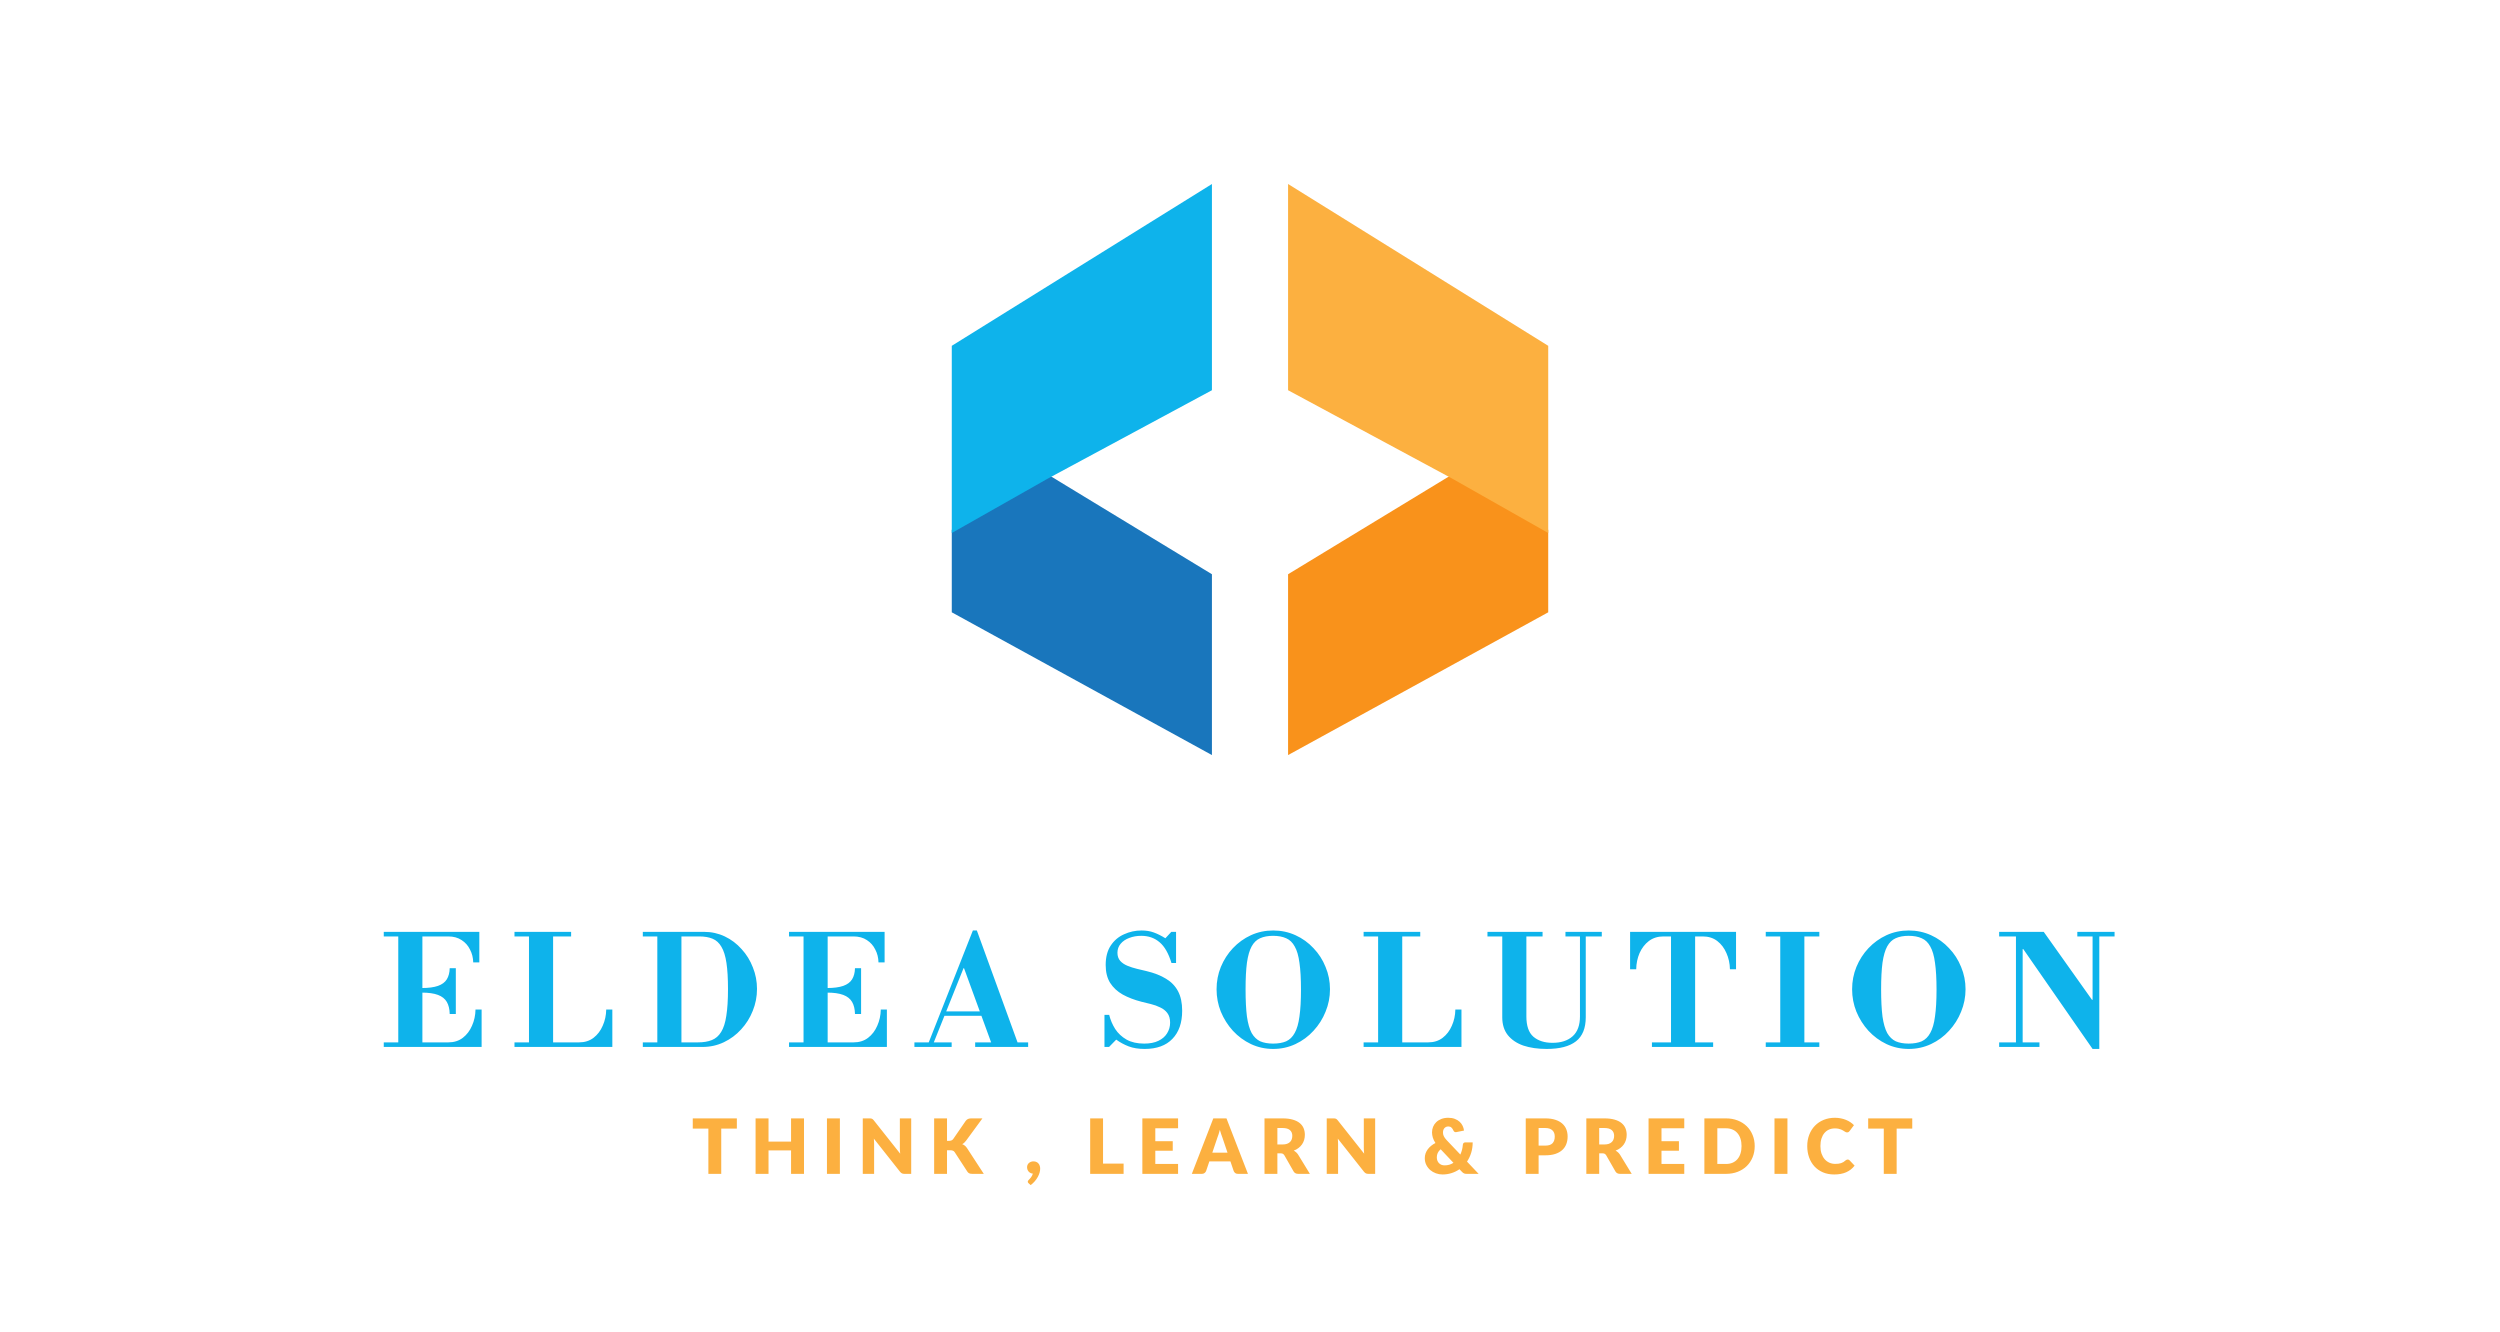
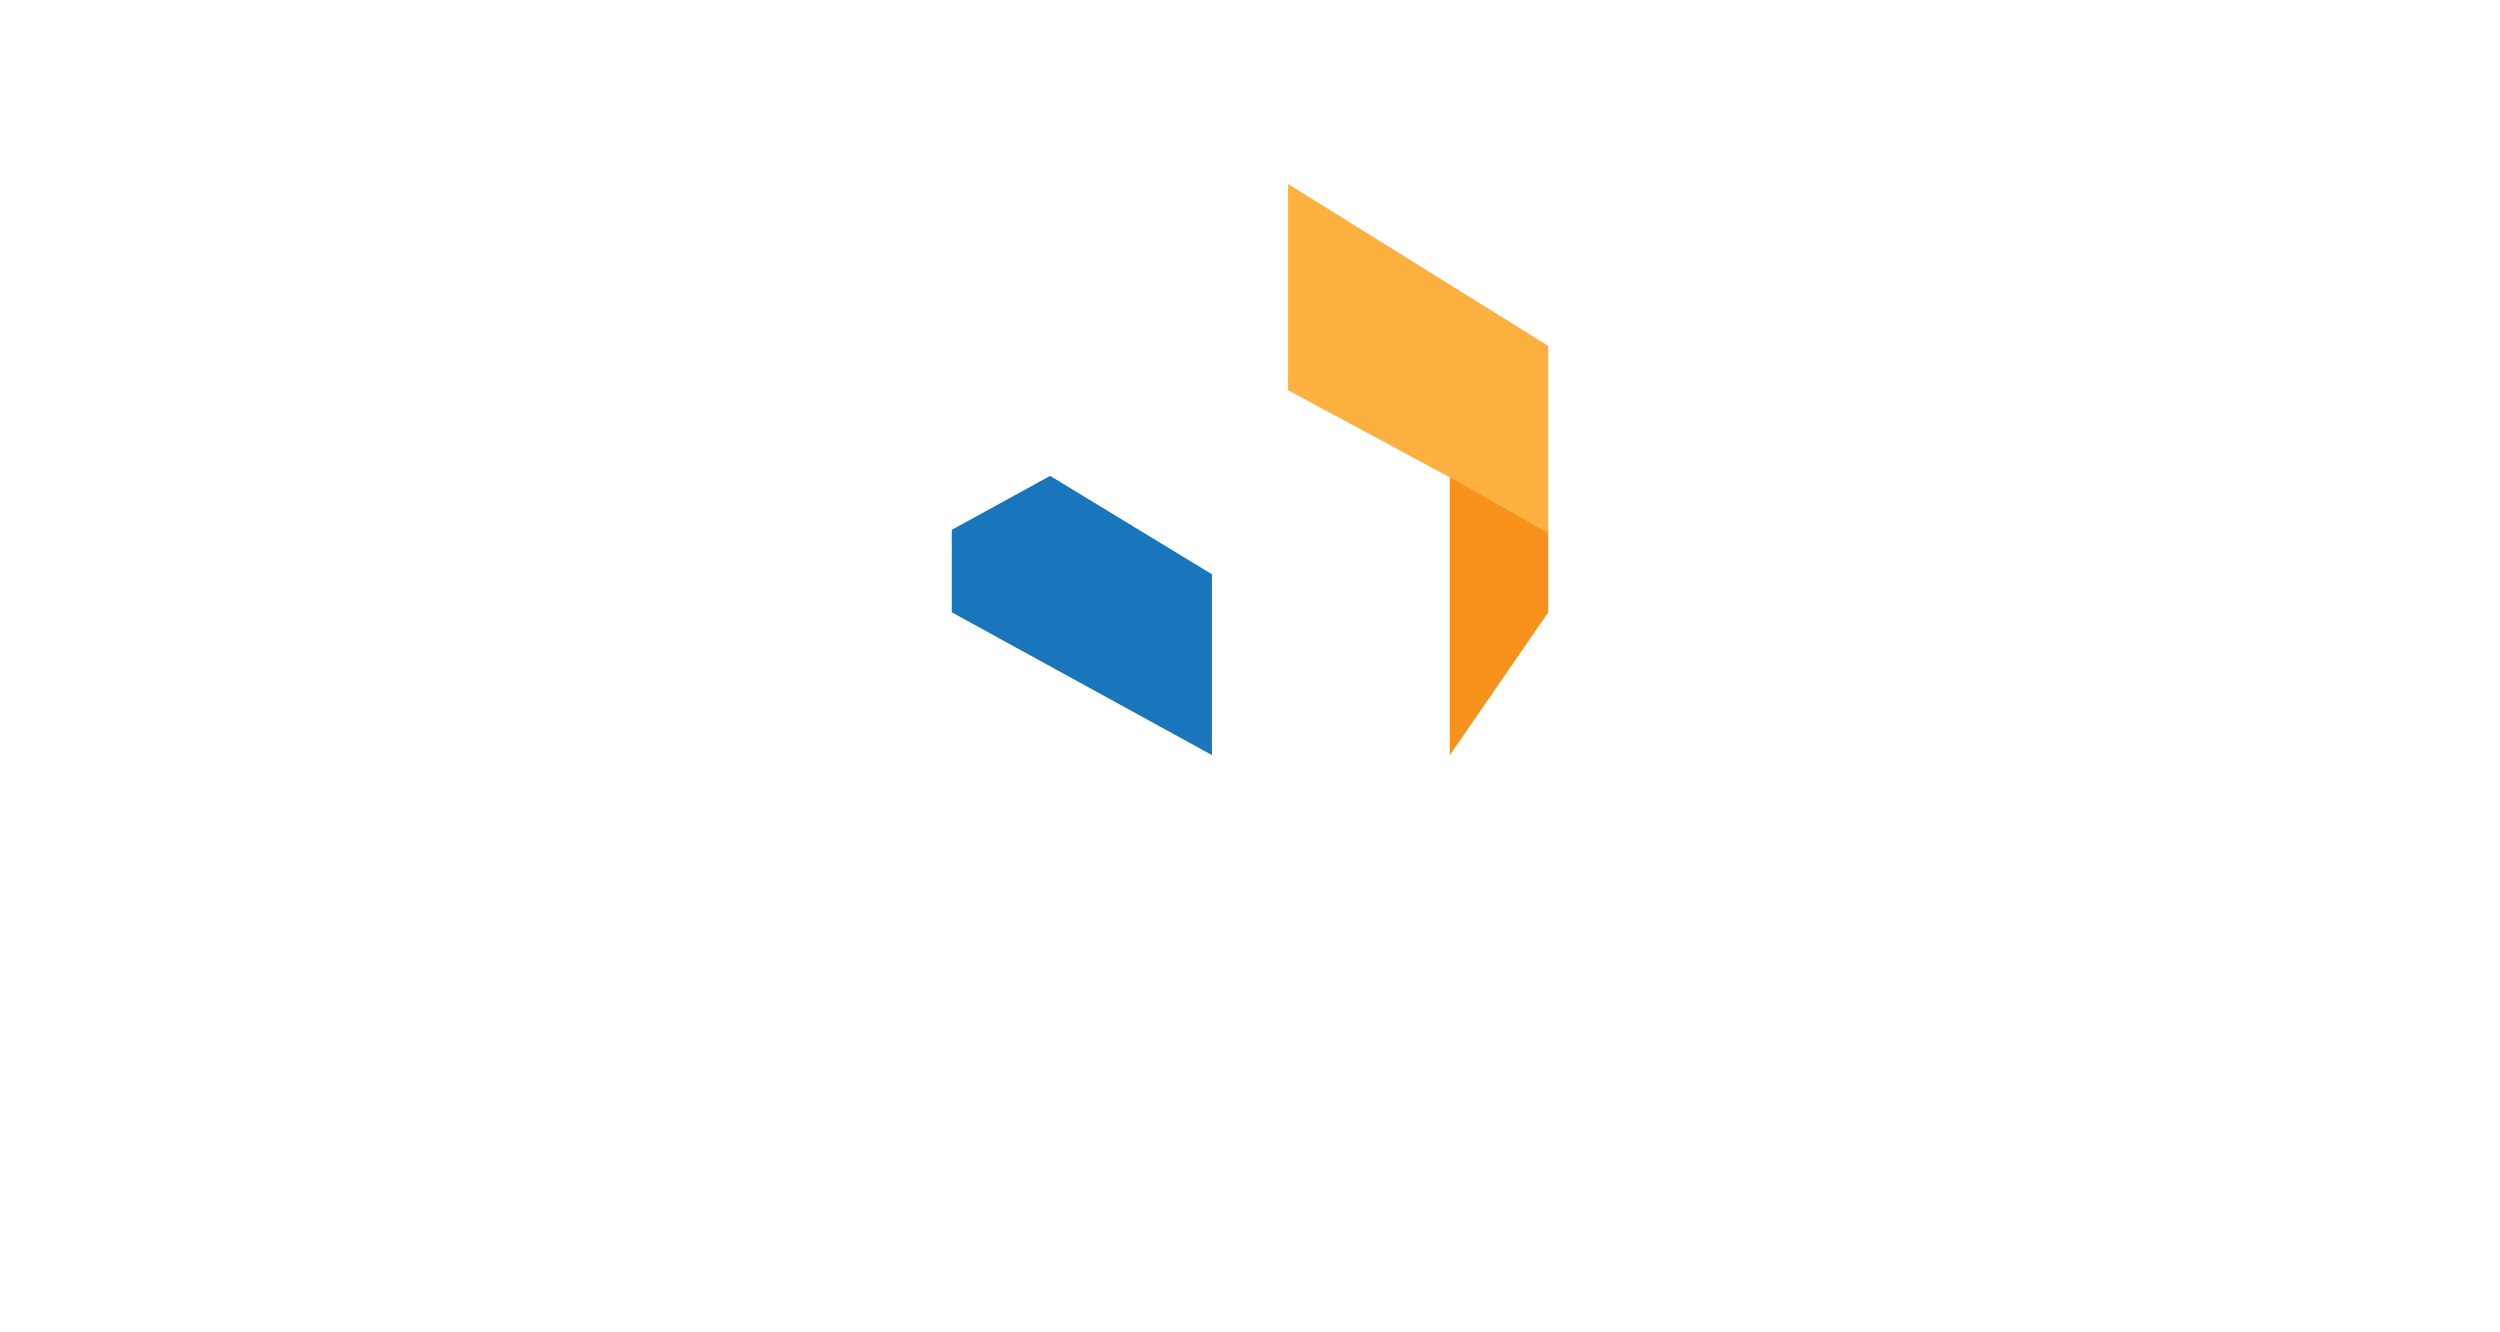
<svg xmlns="http://www.w3.org/2000/svg" width="394" height="210" viewBox="0 0 394 210" fill="none">
-   <rect width="394" height="210" fill="white" />
-   <path d="M244 96.5V83.5L228.5 75L203 90.5V119L244 96.5Z" fill="#F9921B" />
+   <path d="M244 96.5V83.5L228.5 75V119L244 96.5Z" fill="#F9921B" />
  <path d="M244 54.5L203 29V61.5L229 75.5L244 84V54.5Z" fill="#FCB040" />
  <path d="M150 96.5V83.5L165.5 75L191 90.5V119L150 96.5Z" fill="#1976BC" />
-   <path d="M150 54.5L191 29V61.5L165 75.5L150 84V54.5Z" fill="#0EB3EB" />
-   <path d="M116.128 177.866H113.668V185H111.64V177.866H109.18V176.258H116.128V177.866ZM126.711 176.258V185H124.671V181.304H121.119V185H119.079V176.258H121.119V179.912H124.671V176.258H126.711ZM132.367 185H130.327V176.258H132.367V185ZM143.605 176.258V185H142.549C142.393 185 142.261 184.976 142.153 184.928C142.049 184.876 141.945 184.788 141.841 184.664L137.719 179.45C137.735 179.606 137.745 179.758 137.749 179.906C137.757 180.05 137.761 180.186 137.761 180.314V185H135.973V176.258H137.041C137.129 176.258 137.203 176.262 137.263 176.27C137.323 176.278 137.377 176.294 137.425 176.318C137.473 176.338 137.519 176.368 137.563 176.408C137.607 176.448 137.657 176.502 137.713 176.57L141.871 181.82C141.851 181.652 141.837 181.49 141.829 181.334C141.821 181.174 141.817 181.024 141.817 180.884V176.258H143.605ZM149.249 179.798H149.573C149.873 179.798 150.089 179.704 150.221 179.516L152.189 176.66C152.305 176.508 152.429 176.404 152.561 176.348C152.697 176.288 152.865 176.258 153.065 176.258H154.829L152.237 179.792C152.053 180.036 151.855 180.212 151.643 180.32C151.795 180.376 151.933 180.454 152.057 180.554C152.181 180.654 152.297 180.784 152.405 180.944L155.045 185H153.233C153.117 185 153.017 184.992 152.933 184.976C152.853 184.96 152.783 184.936 152.723 184.904C152.663 184.872 152.611 184.834 152.567 184.79C152.523 184.742 152.481 184.688 152.441 184.628L150.461 181.586C150.389 181.474 150.297 181.396 150.185 181.352C150.077 181.304 149.929 181.28 149.741 181.28H149.249V185H147.221V176.258H149.249V179.798ZM162.107 186.482C162.019 186.41 161.975 186.322 161.975 186.218C161.975 186.178 161.989 186.134 162.017 186.086C162.045 186.042 162.079 186.002 162.119 185.966C162.167 185.918 162.223 185.858 162.287 185.786C162.351 185.718 162.415 185.642 162.479 185.558C162.543 185.474 162.601 185.382 162.653 185.282C162.709 185.182 162.751 185.076 162.779 184.964C162.643 184.952 162.519 184.918 162.407 184.862C162.295 184.806 162.199 184.734 162.119 184.646C162.039 184.554 161.977 184.45 161.933 184.334C161.889 184.214 161.867 184.084 161.867 183.944C161.867 183.816 161.891 183.698 161.939 183.59C161.987 183.478 162.055 183.382 162.143 183.302C162.235 183.218 162.341 183.152 162.461 183.104C162.585 183.056 162.723 183.032 162.875 183.032C163.055 183.032 163.211 183.064 163.343 183.128C163.475 183.188 163.585 183.272 163.673 183.38C163.761 183.484 163.825 183.606 163.865 183.746C163.909 183.882 163.931 184.026 163.931 184.178C163.931 184.378 163.899 184.592 163.835 184.82C163.771 185.044 163.675 185.27 163.547 185.498C163.423 185.726 163.267 185.95 163.079 186.17C162.891 186.39 162.675 186.59 162.431 186.77L162.107 186.482ZM177.079 183.38V185H171.811V176.258H173.839V183.38H177.079ZM182.076 177.818V179.858H184.824V181.358H182.076V183.44H185.664V185H180.036V176.258H185.664V177.818H182.076ZM193.455 181.658L192.645 179.264C192.585 179.112 192.521 178.934 192.453 178.73C192.385 178.522 192.317 178.298 192.249 178.058C192.189 178.302 192.125 178.528 192.057 178.736C191.989 178.944 191.925 179.124 191.865 179.276L191.061 181.658H193.455ZM196.677 185H195.105C194.929 185 194.787 184.96 194.679 184.88C194.571 184.796 194.489 184.69 194.433 184.562L193.917 183.038H190.593L190.077 184.562C190.033 184.674 189.953 184.776 189.837 184.868C189.725 184.956 189.585 185 189.417 185H187.833L191.217 176.258H193.293L196.677 185ZM202.13 180.368C202.406 180.368 202.64 180.334 202.832 180.266C203.028 180.194 203.188 180.096 203.312 179.972C203.436 179.848 203.526 179.704 203.582 179.54C203.638 179.372 203.666 179.192 203.666 179C203.666 178.616 203.54 178.316 203.288 178.1C203.04 177.884 202.654 177.776 202.13 177.776H201.314V180.368H202.13ZM206.438 185H204.602C204.262 185 204.018 184.872 203.87 184.616L202.418 182.078C202.35 181.97 202.274 181.892 202.19 181.844C202.106 181.792 201.986 181.766 201.83 181.766H201.314V185H199.286V176.258H202.13C202.762 176.258 203.3 176.324 203.744 176.456C204.192 176.584 204.556 176.764 204.836 176.996C205.12 177.228 205.326 177.502 205.454 177.818C205.582 178.134 205.646 178.478 205.646 178.85C205.646 179.134 205.608 179.402 205.532 179.654C205.456 179.906 205.344 180.14 205.196 180.356C205.048 180.568 204.864 180.758 204.644 180.926C204.428 181.094 204.178 181.232 203.894 181.34C204.026 181.408 204.15 181.494 204.266 181.598C204.382 181.698 204.486 181.818 204.578 181.958L206.438 185ZM216.725 176.258V185H215.669C215.513 185 215.381 184.976 215.273 184.928C215.169 184.876 215.065 184.788 214.961 184.664L210.839 179.45C210.855 179.606 210.865 179.758 210.869 179.906C210.877 180.05 210.881 180.186 210.881 180.314V185H209.093V176.258H210.161C210.249 176.258 210.323 176.262 210.383 176.27C210.443 176.278 210.497 176.294 210.545 176.318C210.593 176.338 210.639 176.368 210.683 176.408C210.727 176.448 210.777 176.502 210.833 176.57L214.991 181.82C214.971 181.652 214.957 181.49 214.949 181.334C214.941 181.174 214.937 181.024 214.937 180.884V176.258H216.725ZM227.048 181.124C226.828 181.308 226.672 181.506 226.58 181.718C226.488 181.926 226.442 182.148 226.442 182.384C226.442 182.576 226.47 182.75 226.526 182.906C226.586 183.062 226.67 183.196 226.778 183.308C226.886 183.42 227.014 183.508 227.162 183.572C227.314 183.632 227.482 183.662 227.666 183.662C227.934 183.662 228.184 183.628 228.416 183.56C228.648 183.488 228.864 183.388 229.064 183.26L227.048 181.124ZM233.03 185H231.194C231.102 185 231.02 184.996 230.948 184.988C230.876 184.976 230.808 184.958 230.744 184.934C230.684 184.91 230.626 184.876 230.57 184.832C230.514 184.788 230.454 184.732 230.39 184.664L230.012 184.268C229.632 184.532 229.216 184.736 228.764 184.88C228.316 185.024 227.838 185.096 227.33 185.096C226.982 185.096 226.64 185.036 226.304 184.916C225.972 184.796 225.676 184.626 225.416 184.406C225.156 184.182 224.946 183.912 224.786 183.596C224.626 183.28 224.546 182.926 224.546 182.534C224.546 182.27 224.586 182.02 224.666 181.784C224.75 181.548 224.866 181.33 225.014 181.13C225.166 180.926 225.344 180.742 225.548 180.578C225.752 180.41 225.978 180.264 226.226 180.14C226.034 179.848 225.896 179.562 225.812 179.282C225.728 179.002 225.686 178.73 225.686 178.466C225.686 178.154 225.742 177.86 225.854 177.584C225.97 177.304 226.136 177.06 226.352 176.852C226.572 176.64 226.84 176.472 227.156 176.348C227.476 176.224 227.842 176.162 228.254 176.162C228.642 176.162 228.984 176.22 229.28 176.336C229.576 176.448 229.826 176.598 230.03 176.786C230.234 176.97 230.394 177.184 230.51 177.428C230.626 177.672 230.698 177.922 230.726 178.178L229.526 178.418C229.314 178.466 229.158 178.382 229.058 178.166C228.966 177.958 228.858 177.8 228.734 177.692C228.614 177.584 228.454 177.53 228.254 177.53C228.114 177.53 227.992 177.556 227.888 177.608C227.784 177.66 227.696 177.728 227.624 177.812C227.556 177.896 227.504 177.994 227.468 178.106C227.432 178.218 227.414 178.334 227.414 178.454C227.414 178.558 227.422 178.658 227.438 178.754C227.458 178.846 227.49 178.942 227.534 179.042C227.578 179.138 227.636 179.238 227.708 179.342C227.784 179.446 227.878 179.56 227.99 179.684L230.15 181.958C230.258 181.722 230.346 181.474 230.414 181.214C230.482 180.95 230.526 180.68 230.546 180.404C230.558 180.292 230.596 180.204 230.66 180.14C230.724 180.076 230.81 180.044 230.918 180.044H232.094C232.094 180.624 232.016 181.168 231.86 181.676C231.704 182.184 231.484 182.648 231.2 183.068L233.03 185ZM243.541 180.548C244.069 180.548 244.449 180.422 244.681 180.17C244.913 179.918 245.029 179.566 245.029 179.114C245.029 178.914 244.999 178.732 244.939 178.568C244.879 178.404 244.787 178.264 244.663 178.148C244.543 178.028 244.389 177.936 244.201 177.872C244.017 177.808 243.797 177.776 243.541 177.776H242.485V180.548H243.541ZM243.541 176.258C244.157 176.258 244.685 176.332 245.125 176.48C245.569 176.624 245.933 176.824 246.217 177.08C246.505 177.336 246.717 177.638 246.853 177.986C246.989 178.334 247.057 178.71 247.057 179.114C247.057 179.55 246.987 179.95 246.847 180.314C246.707 180.678 246.493 180.99 246.205 181.25C245.917 181.51 245.551 181.714 245.107 181.862C244.667 182.006 244.145 182.078 243.541 182.078H242.485V185H240.457V176.258H243.541ZM252.85 180.368C253.126 180.368 253.36 180.334 253.552 180.266C253.748 180.194 253.908 180.096 254.032 179.972C254.156 179.848 254.246 179.704 254.302 179.54C254.358 179.372 254.386 179.192 254.386 179C254.386 178.616 254.26 178.316 254.008 178.1C253.76 177.884 253.374 177.776 252.85 177.776H252.034V180.368H252.85ZM257.158 185H255.322C254.982 185 254.738 184.872 254.59 184.616L253.138 182.078C253.07 181.97 252.994 181.892 252.91 181.844C252.826 181.792 252.706 181.766 252.55 181.766H252.034V185H250.006V176.258H252.85C253.482 176.258 254.02 176.324 254.464 176.456C254.912 176.584 255.276 176.764 255.556 176.996C255.84 177.228 256.046 177.502 256.174 177.818C256.302 178.134 256.366 178.478 256.366 178.85C256.366 179.134 256.328 179.402 256.252 179.654C256.176 179.906 256.064 180.14 255.916 180.356C255.768 180.568 255.584 180.758 255.364 180.926C255.148 181.094 254.898 181.232 254.614 181.34C254.746 181.408 254.87 181.494 254.986 181.598C255.102 181.698 255.206 181.818 255.298 181.958L257.158 185ZM261.852 177.818V179.858H264.6V181.358H261.852V183.44H265.44V185H259.812V176.258H265.44V177.818H261.852ZM276.543 180.626C276.543 181.258 276.433 181.842 276.213 182.378C275.997 182.91 275.691 183.372 275.295 183.764C274.899 184.152 274.421 184.456 273.861 184.676C273.305 184.892 272.687 185 272.007 185H268.611V176.258H272.007C272.687 176.258 273.305 176.368 273.861 176.588C274.421 176.808 274.899 177.112 275.295 177.5C275.691 177.888 275.997 178.35 276.213 178.886C276.433 179.418 276.543 179.998 276.543 180.626ZM274.467 180.626C274.467 180.194 274.411 179.804 274.299 179.456C274.187 179.108 274.025 178.814 273.813 178.574C273.605 178.33 273.349 178.144 273.045 178.016C272.741 177.884 272.395 177.818 272.007 177.818H270.651V183.44H272.007C272.395 183.44 272.741 183.376 273.045 183.248C273.349 183.116 273.605 182.93 273.813 182.69C274.025 182.446 274.187 182.15 274.299 181.802C274.411 181.454 274.467 181.062 274.467 180.626ZM281.7 185H279.66V176.258H281.7V185ZM291.199 182.738C291.247 182.738 291.295 182.748 291.343 182.768C291.391 182.784 291.437 182.814 291.481 182.858L292.285 183.704C291.933 184.164 291.491 184.512 290.959 184.748C290.431 184.98 289.805 185.096 289.081 185.096C288.417 185.096 287.821 184.984 287.293 184.76C286.769 184.532 286.323 184.22 285.955 183.824C285.591 183.424 285.311 182.952 285.115 182.408C284.919 181.86 284.821 181.266 284.821 180.626C284.821 179.974 284.927 179.376 285.139 178.832C285.351 178.284 285.649 177.812 286.033 177.416C286.417 177.02 286.877 176.712 287.413 176.492C287.949 176.272 288.539 176.162 289.183 176.162C289.511 176.162 289.819 176.192 290.107 176.252C290.399 176.308 290.671 176.388 290.923 176.492C291.175 176.592 291.407 176.714 291.619 176.858C291.831 177.002 292.019 177.158 292.183 177.326L291.499 178.244C291.455 178.3 291.403 178.352 291.343 178.4C291.283 178.444 291.199 178.466 291.091 178.466C291.019 178.466 290.951 178.45 290.887 178.418C290.823 178.386 290.755 178.348 290.683 178.304C290.611 178.256 290.531 178.206 290.443 178.154C290.359 178.098 290.257 178.048 290.137 178.004C290.021 177.956 289.883 177.916 289.723 177.884C289.567 177.852 289.383 177.836 289.171 177.836C288.835 177.836 288.527 177.898 288.247 178.022C287.971 178.146 287.731 178.328 287.527 178.568C287.327 178.804 287.171 179.096 287.059 179.444C286.951 179.788 286.897 180.182 286.897 180.626C286.897 181.074 286.957 181.472 287.077 181.82C287.201 182.168 287.367 182.462 287.575 182.702C287.787 182.938 288.033 183.118 288.313 183.242C288.593 183.366 288.893 183.428 289.213 183.428C289.397 183.428 289.565 183.42 289.717 183.404C289.869 183.384 290.011 183.354 290.143 183.314C290.275 183.27 290.399 183.214 290.515 183.146C290.631 183.074 290.749 182.984 290.869 182.876C290.917 182.836 290.969 182.804 291.025 182.78C291.081 182.752 291.139 182.738 291.199 182.738ZM301.372 177.866H298.912V185H296.884V177.866H294.424V176.258H301.372V177.866Z" fill="#FCB040" />
-   <path d="M60.481 165V164.278H70.658C71.556 164.278 72.318 164.038 72.944 163.556C73.569 163.075 74.05 162.442 74.387 161.656C74.74 160.87 74.924 160.02 74.94 159.106H75.903V165H60.481ZM62.767 164.639V146.86H66.568V164.639H62.767ZM70.874 159.803C70.858 159.033 70.706 158.4 70.417 157.903C70.129 157.406 69.663 157.037 69.022 156.796C68.38 156.555 67.53 156.435 66.472 156.435V155.713C67.53 155.713 68.38 155.601 69.022 155.377C69.663 155.152 70.129 154.807 70.417 154.342C70.706 153.877 70.858 153.292 70.874 152.586H71.837V159.803H70.874ZM74.579 151.672C74.563 150.934 74.395 150.26 74.074 149.651C73.769 149.025 73.328 148.528 72.751 148.159C72.174 147.774 71.476 147.582 70.658 147.582H60.481V146.86H75.542V151.672H74.579ZM81.082 165V164.278H91.259C92.157 164.278 92.919 164.038 93.545 163.556C94.17 163.075 94.651 162.442 94.988 161.656C95.341 160.87 95.525 160.02 95.541 159.106H96.504V165H81.082ZM83.368 164.639V146.86H87.169V164.639H83.368ZM81.082 147.582V146.86H90.008V147.582H81.082ZM101.307 165V164.278H109.993C110.859 164.278 111.588 164.158 112.182 163.917C112.791 163.677 113.281 163.252 113.649 162.642C114.034 162.033 114.307 161.183 114.467 160.092C114.644 158.985 114.732 157.582 114.732 155.882C114.732 154.214 114.652 152.842 114.491 151.768C114.331 150.677 114.066 149.827 113.698 149.218C113.345 148.608 112.88 148.183 112.302 147.942C111.725 147.702 111.027 147.582 110.209 147.582H101.307V146.86H110.955C112.126 146.86 113.216 147.1 114.227 147.582C115.237 148.063 116.119 148.728 116.873 149.578C117.643 150.413 118.237 151.375 118.654 152.466C119.087 153.54 119.303 154.671 119.303 155.858C119.303 157.061 119.079 158.215 118.63 159.322C118.196 160.413 117.587 161.383 116.801 162.233C116.031 163.083 115.125 163.757 114.082 164.254C113.04 164.751 111.917 165 110.714 165H101.307ZM103.593 164.639V146.86H107.394V164.639H103.593ZM124.352 165V164.278H134.529C135.427 164.278 136.189 164.038 136.814 163.556C137.44 163.075 137.921 162.442 138.258 161.656C138.611 160.87 138.795 160.02 138.811 159.106H139.773V165H124.352ZM126.637 164.639V146.86H130.439V164.639H126.637ZM134.745 159.803C134.729 159.033 134.577 158.4 134.288 157.903C133.999 157.406 133.534 157.037 132.893 156.796C132.251 156.555 131.401 156.435 130.342 156.435V155.713C131.401 155.713 132.251 155.601 132.893 155.377C133.534 155.152 133.999 154.807 134.288 154.342C134.577 153.877 134.729 153.292 134.745 152.586H135.708V159.803H134.745ZM138.45 151.672C138.434 150.934 138.266 150.26 137.945 149.651C137.64 149.025 137.199 148.528 136.622 148.159C136.044 147.774 135.347 147.582 134.529 147.582H124.352V146.86H139.413V151.672H138.45ZM156.333 164.639L151.93 152.586H151.834L151.689 151.696L153.325 146.643H153.951L160.495 164.639H156.333ZM144.111 165V164.278H149.981V165H144.111ZM148.417 160.092V159.394H156.694V160.092H148.417ZM153.686 165V164.278H162.035V165H153.686ZM146.228 164.639L153.325 146.643H153.951L152.7 150.469L147.022 164.639H146.228ZM180.391 165.313C179.413 165.313 178.571 165.176 177.865 164.904C177.159 164.631 176.51 164.278 175.916 163.845L174.786 165H174.064V159.948H174.81C175.002 160.734 175.315 161.471 175.748 162.161C176.197 162.851 176.798 163.412 177.552 163.845C178.306 164.262 179.228 164.471 180.319 164.471C181.217 164.471 181.963 164.326 182.556 164.038C183.166 163.749 183.623 163.356 183.928 162.859C184.249 162.346 184.409 161.784 184.409 161.175C184.409 160.549 184.265 160.044 183.976 159.659C183.687 159.274 183.31 158.977 182.845 158.769C182.396 158.544 181.907 158.368 181.378 158.24C180.864 158.111 180.375 157.991 179.91 157.879C178.787 157.59 177.801 157.213 176.951 156.748C176.101 156.267 175.435 155.649 174.954 154.895C174.489 154.142 174.256 153.203 174.256 152.081C174.256 150.846 174.521 149.827 175.05 149.025C175.579 148.223 176.277 147.63 177.143 147.245C178.009 146.844 178.932 146.643 179.91 146.643C180.632 146.643 181.273 146.748 181.835 146.956C182.412 147.165 183.022 147.469 183.663 147.87L184.601 146.86H185.347V151.768H184.625C184.16 150.244 183.535 149.153 182.749 148.496C181.963 147.822 181.001 147.485 179.862 147.485C179.172 147.485 178.539 147.598 177.961 147.822C177.4 148.031 176.951 148.335 176.614 148.736C176.277 149.137 176.109 149.611 176.109 150.156C176.109 150.669 176.253 151.094 176.542 151.431C176.831 151.752 177.207 152.008 177.673 152.201C178.138 152.393 178.635 152.554 179.164 152.682C179.693 152.81 180.199 152.931 180.68 153.043C181.899 153.332 182.925 153.733 183.759 154.246C184.593 154.743 185.227 155.401 185.66 156.219C186.093 157.037 186.31 158.063 186.31 159.298C186.31 161.191 185.796 162.666 184.77 163.725C183.759 164.783 182.3 165.313 180.391 165.313ZM200.657 165.313C199.405 165.313 198.235 165.056 197.144 164.543C196.069 164.03 195.123 163.332 194.305 162.45C193.503 161.568 192.87 160.565 192.404 159.442C191.955 158.32 191.731 157.141 191.731 155.906C191.731 154.671 191.955 153.5 192.404 152.393C192.87 151.271 193.503 150.284 194.305 149.434C195.123 148.568 196.069 147.886 197.144 147.389C198.235 146.892 199.405 146.643 200.657 146.643C201.908 146.643 203.078 146.892 204.169 147.389C205.26 147.886 206.206 148.568 207.008 149.434C207.826 150.284 208.46 151.271 208.909 152.393C209.374 153.5 209.606 154.671 209.606 155.906C209.606 157.141 209.374 158.32 208.909 159.442C208.46 160.565 207.826 161.568 207.008 162.45C206.206 163.332 205.26 164.03 204.169 164.543C203.078 165.056 201.908 165.313 200.657 165.313ZM200.632 164.471C201.45 164.471 202.14 164.35 202.702 164.11C203.263 163.853 203.712 163.412 204.049 162.787C204.402 162.161 204.65 161.295 204.795 160.188C204.955 159.082 205.035 157.67 205.035 155.954C205.035 154.238 204.955 152.834 204.795 151.744C204.65 150.637 204.402 149.779 204.049 149.169C203.712 148.544 203.263 148.111 202.702 147.87C202.14 147.614 201.45 147.485 200.632 147.485C199.831 147.485 199.149 147.614 198.588 147.87C198.042 148.111 197.601 148.536 197.264 149.145C196.927 149.755 196.679 150.613 196.518 151.72C196.374 152.81 196.302 154.206 196.302 155.906C196.302 157.654 196.374 159.09 196.518 160.212C196.679 161.319 196.927 162.185 197.264 162.811C197.617 163.42 198.066 163.853 198.612 164.11C199.173 164.35 199.847 164.471 200.632 164.471ZM214.905 165V164.278H225.082C225.98 164.278 226.742 164.038 227.367 163.556C227.993 163.075 228.474 162.442 228.811 161.656C229.164 160.87 229.348 160.02 229.364 159.106H230.327V165H214.905ZM217.191 164.639V146.86H220.992V164.639H217.191ZM214.905 147.582V146.86H223.831V147.582H214.905ZM243.757 165.313C242.362 165.313 241.135 165.136 240.076 164.783C239.034 164.415 238.216 163.861 237.622 163.123C237.045 162.386 236.756 161.455 236.756 160.333V147.582H234.423V146.86H243.108V147.582H240.557V160.188C240.557 161.68 240.926 162.747 241.664 163.388C242.418 164.03 243.42 164.35 244.671 164.35C246.019 164.35 247.077 164.006 247.847 163.316C248.617 162.626 249.002 161.584 249.002 160.188V147.582H246.716V146.86H252.442V147.582H249.916V160.309C249.916 162.041 249.403 163.308 248.376 164.11C247.35 164.912 245.81 165.313 243.757 165.313ZM260.344 165V164.278H263.351V147.582H262.148C261.266 147.582 260.504 147.822 259.862 148.303C259.237 148.785 258.748 149.418 258.395 150.204C258.058 150.99 257.882 151.84 257.865 152.754H256.903V146.86H273.6V152.754H272.637C272.621 151.84 272.437 150.99 272.084 150.204C271.747 149.418 271.266 148.785 270.641 148.303C270.015 147.822 269.253 147.582 268.355 147.582H267.152V164.278H269.991V165H260.344ZM280.568 164.639V146.86H284.369V164.639H280.568ZM278.282 165V164.278H286.727V165H278.282ZM278.282 147.582V146.86H286.727V147.582H278.282ZM300.819 165.313C299.568 165.313 298.397 165.056 297.306 164.543C296.232 164.03 295.286 163.332 294.468 162.45C293.666 161.568 293.032 160.565 292.567 159.442C292.118 158.32 291.893 157.141 291.893 155.906C291.893 154.671 292.118 153.5 292.567 152.393C293.032 151.271 293.666 150.284 294.468 149.434C295.286 148.568 296.232 147.886 297.306 147.389C298.397 146.892 299.568 146.643 300.819 146.643C302.07 146.643 303.241 146.892 304.332 147.389C305.422 147.886 306.368 148.568 307.17 149.434C307.988 150.284 308.622 151.271 309.071 152.393C309.536 153.5 309.769 154.671 309.769 155.906C309.769 157.141 309.536 158.32 309.071 159.442C308.622 160.565 307.988 161.568 307.17 162.45C306.368 163.332 305.422 164.03 304.332 164.543C303.241 165.056 302.07 165.313 300.819 165.313ZM300.795 164.471C301.613 164.471 302.303 164.35 302.864 164.11C303.425 163.853 303.874 163.412 304.211 162.787C304.564 162.161 304.813 161.295 304.957 160.188C305.117 159.082 305.198 157.67 305.198 155.954C305.198 154.238 305.117 152.834 304.957 151.744C304.813 150.637 304.564 149.779 304.211 149.169C303.874 148.544 303.425 148.111 302.864 147.87C302.303 147.614 301.613 147.485 300.795 147.485C299.993 147.485 299.311 147.614 298.75 147.87C298.205 148.111 297.764 148.536 297.427 149.145C297.09 149.755 296.841 150.613 296.681 151.72C296.537 152.81 296.464 154.206 296.464 155.906C296.464 157.654 296.537 159.09 296.681 160.212C296.841 161.319 297.09 162.185 297.427 162.811C297.78 163.42 298.229 163.853 298.774 164.11C299.335 164.35 300.009 164.471 300.795 164.471ZM329.791 165.313L318.869 149.578H318.772V164.278H321.419V165H315.067V164.278H317.714V147.582H315.067V146.86H322.093L329.695 157.566H329.791V147.582H327.385V146.86H333.256V147.582H330.85V165.313H329.791Z" fill="#0EB3EB" />
</svg>